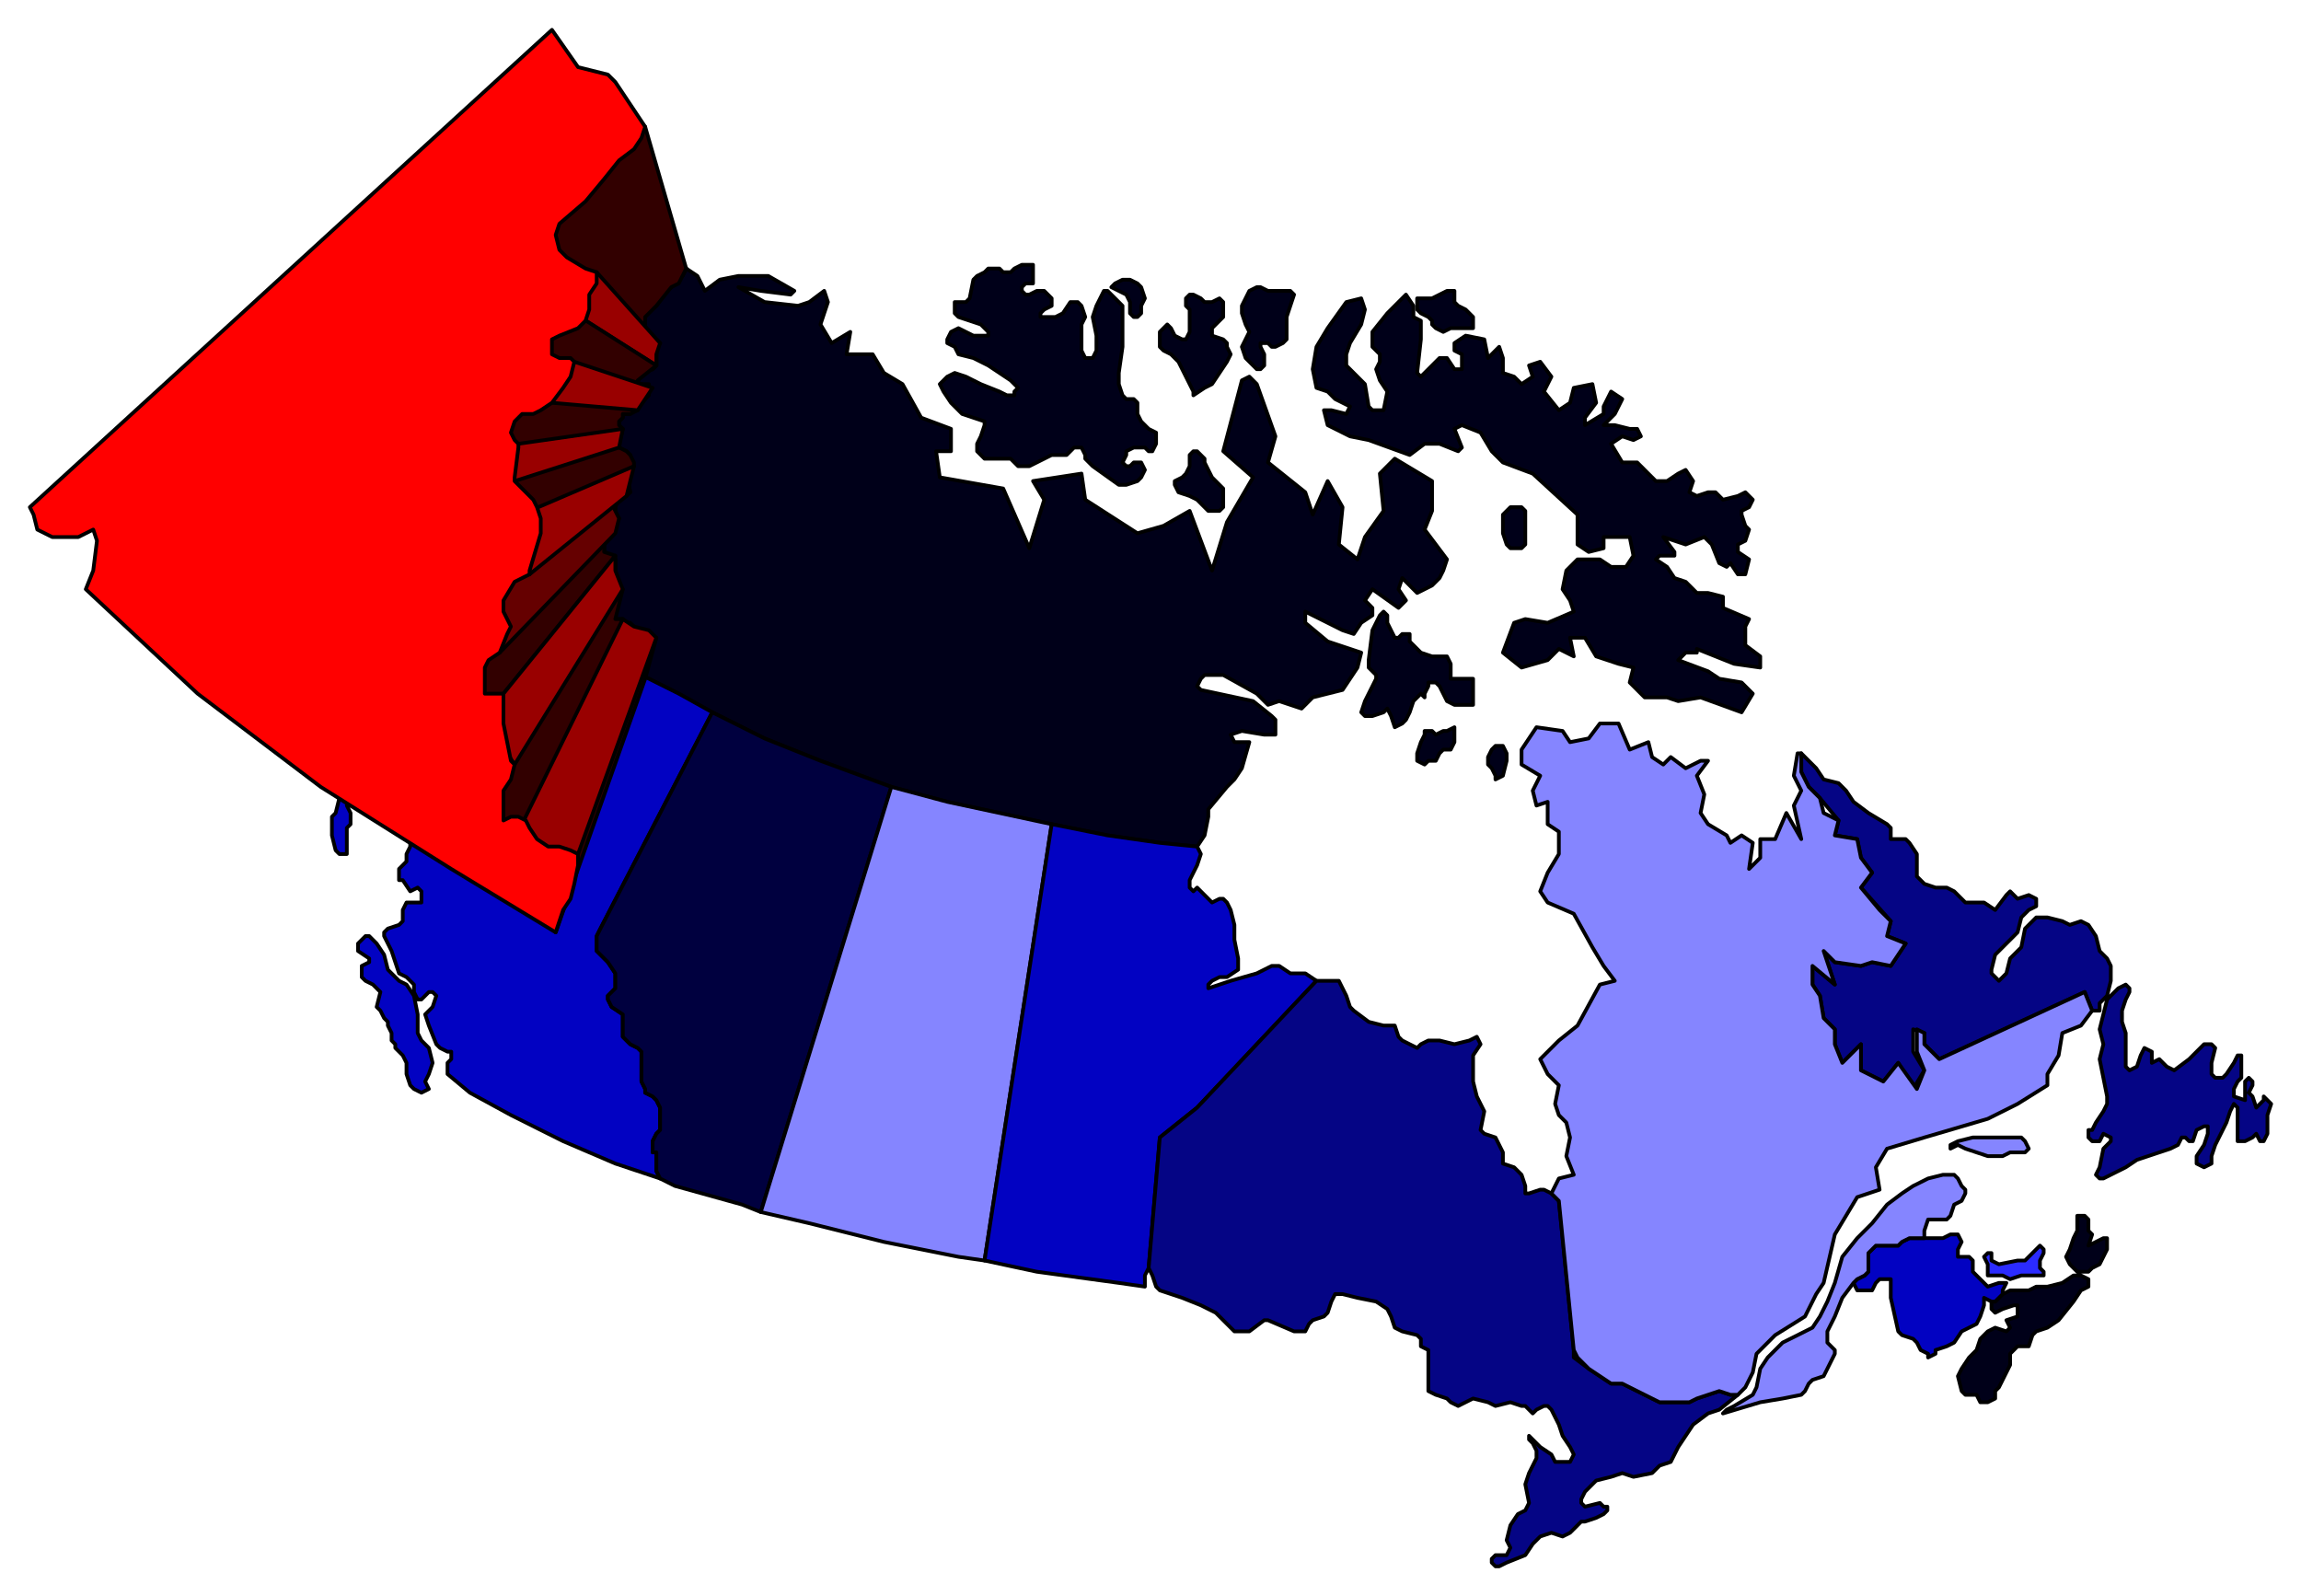
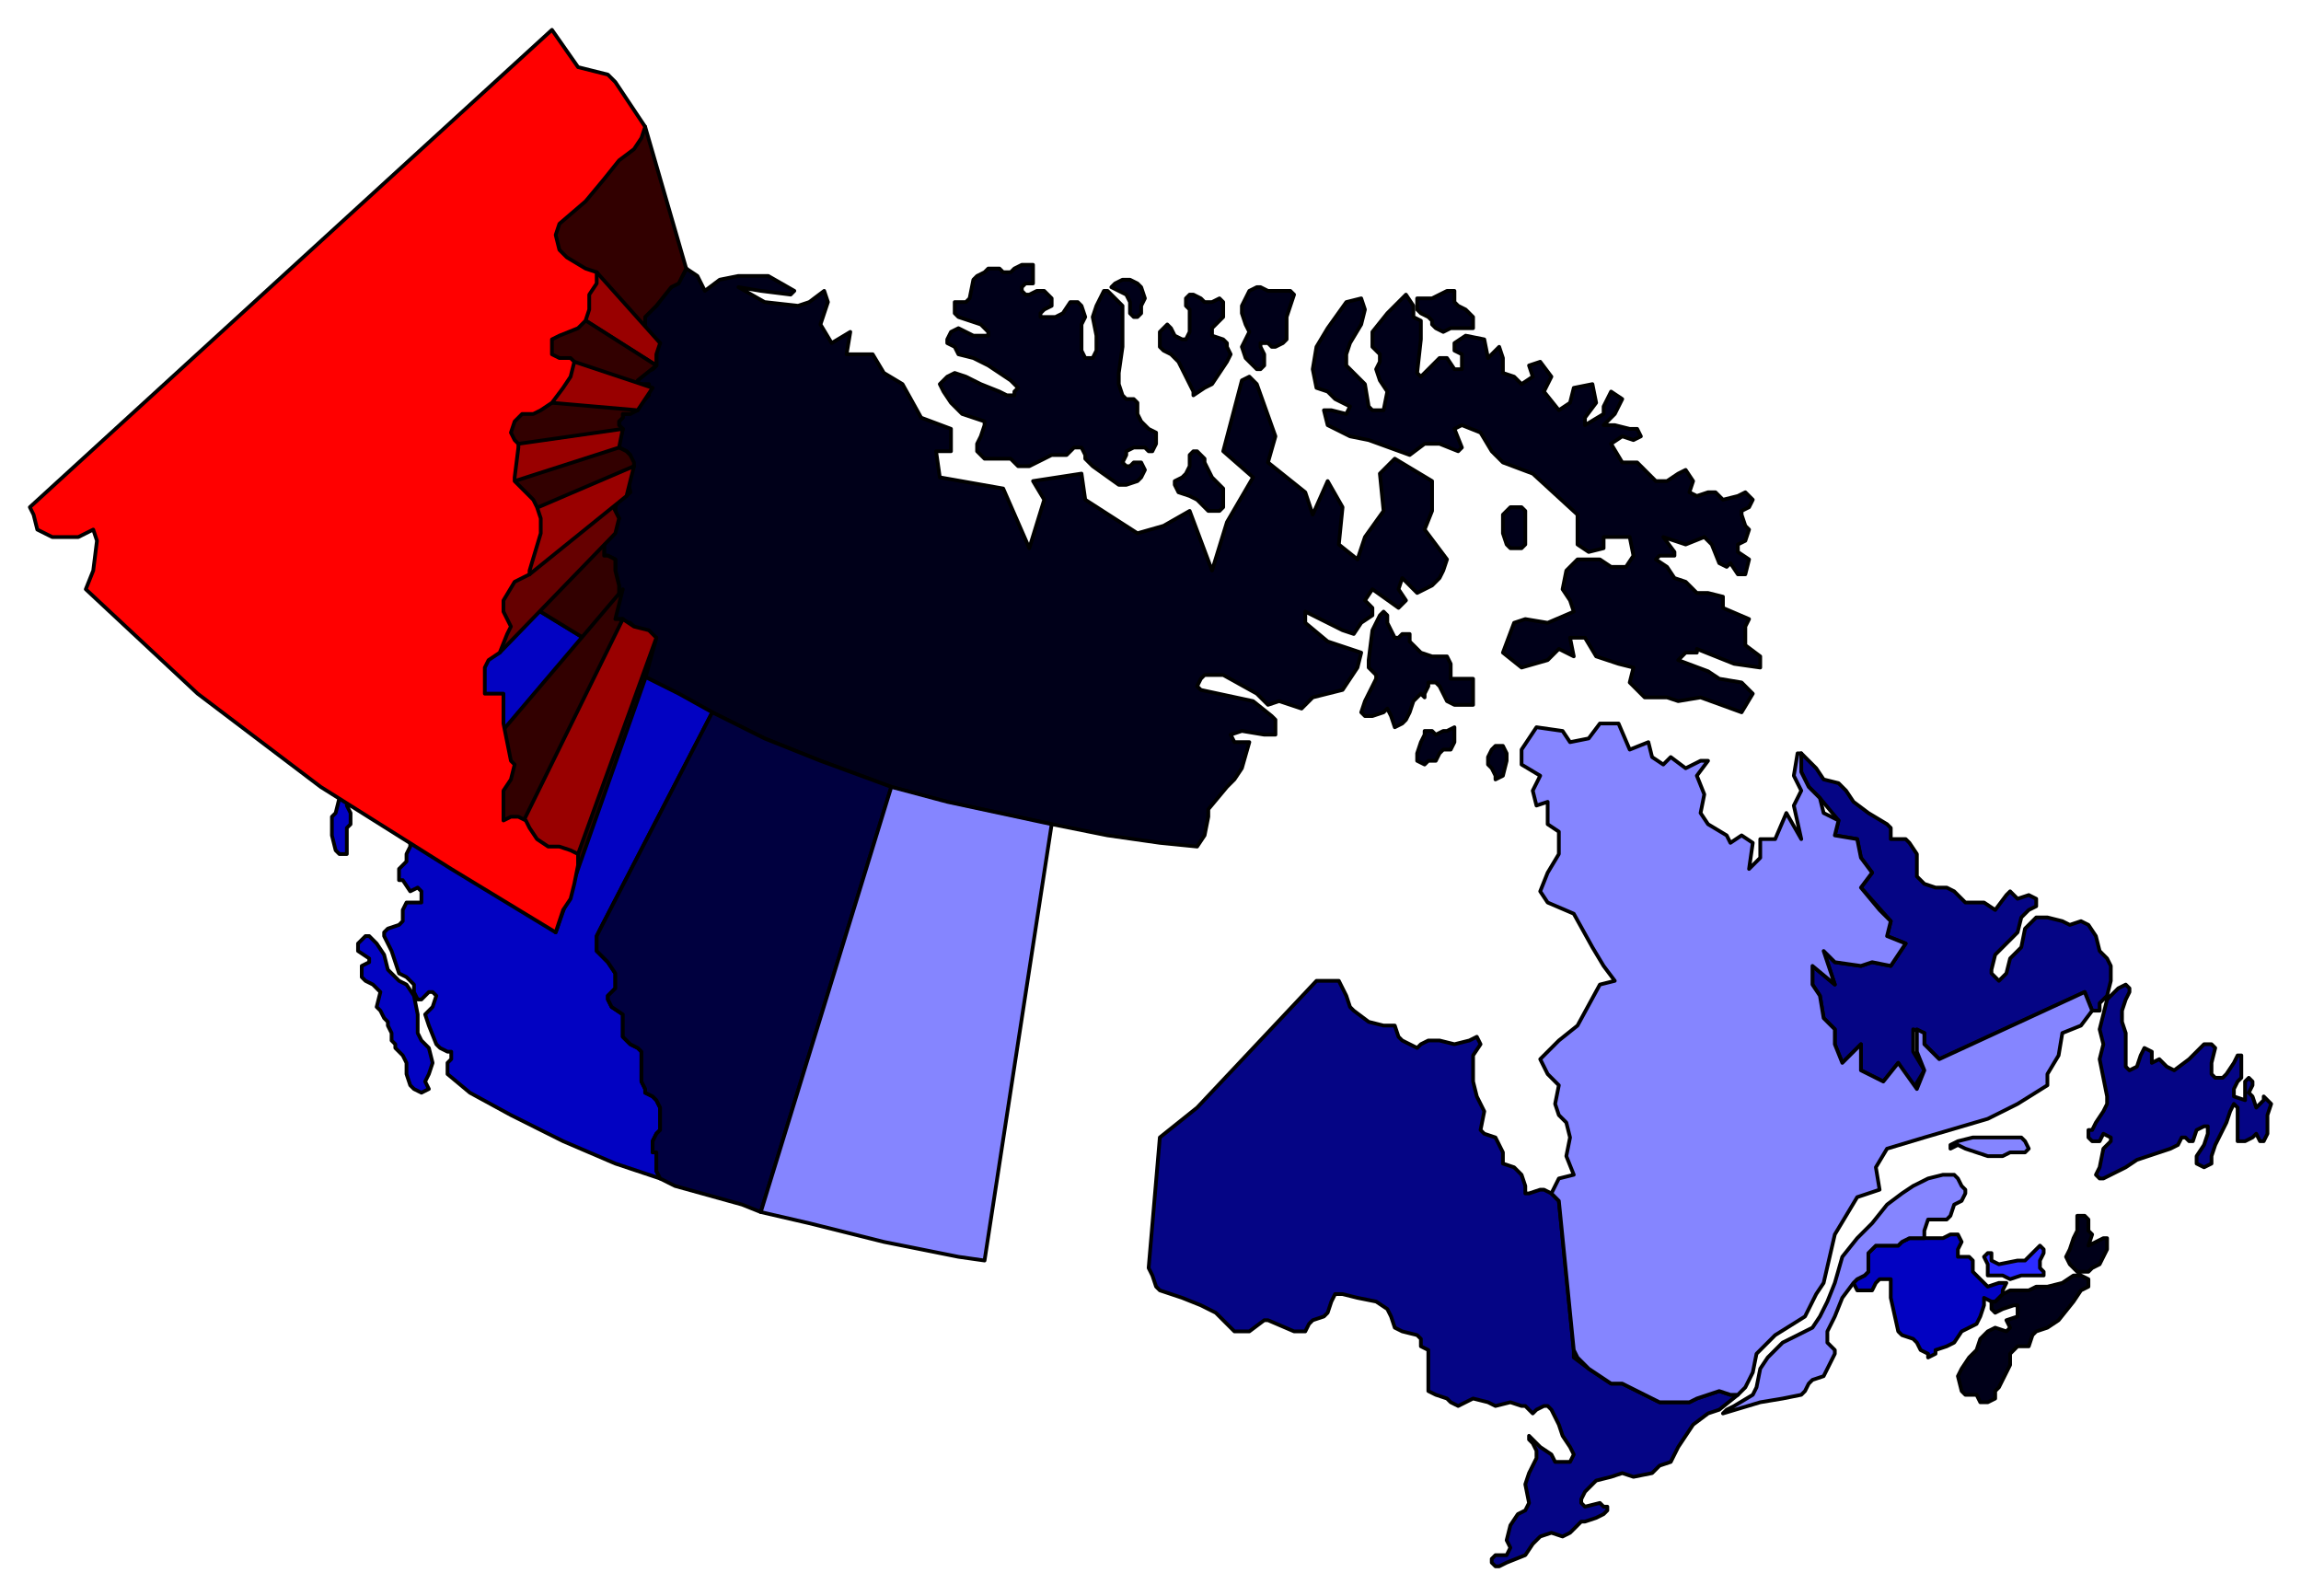
<svg xmlns="http://www.w3.org/2000/svg" fill-rule="evenodd" height="428" preserveAspectRatio="none" stroke-linecap="round" width="617">
  <style>.pen0{stroke:#000;stroke-width:1;stroke-linejoin:round}.brush1{fill:#000019}.brush3{fill:#0202c2}.brush5{fill:#8585ff}.brush6{fill:#050585}.brush7{fill:#320000}.brush8{fill:#900}</style>
  <path class="pen0 brush1" d="m184 72-1 2-1 1-2 2-2 2-2 3-4 3v3l1 2 3 1 1 1-1 1v5l-1 1-3 1v1l-1 1v1h1l1 1h1v1l-1 2-2 2-1 1-1 1h-2v1l-1 1v1l1 1h0l-1 4v1l2 1 1 1v2l1 1-2 2 1 5h-1l-1 1h-1l-1 3v2l1 1-1 1-1 3-1 1-1 1v4h1l2 1v3l1 4v3l-1 1v5h2v2h3l1 1h1l2 1 1 1v3l-1 2-1 2-1 3h0l10 5 9 5 14 7 15 6 19 7 15 4 14 3 14 3 15 3 14 2 10 1 2-3 1-5v-2l5-6 2-2 2-3 2-7h-4l-1-2 3-1 6 1h3v-4l-1-1-5-4-14-3-1-1 1-2 1-1h5l9 5 3 3 3-1 6 2 3-3 8-2 4-6 1-4-9-3-6-5v-3l10 5 3 1 2-3 3-2v-2l-2-2 2-3 7 5 2-2-2-3 1-3 4 4 4-2 2-2 1-2 1-3-6-8 2-5v-8l-10-6-4 4 1 10-5 7-2 6-5-4 1-10-4-7-4 9-2-6-10-8 2-7-5-14-2-2-2 1-5 19 8 7-7 12-4 13-6-16-7 4-7 2-14-9-1-7-13 2 3 5-4 13-7-16-17-3-1-7h4v-6l-8-3-5-9-5-3-3-5h-7l1-6-5 3-3-5 2-6-1-3-4 3-3 1-9-1-7-4 6 1 8 1 1-1-7-4h-8l-5 1-4 3-2-4-3-2z" />
  <path class="pen0" style="fill:#2b2bff" d="M533 342v-3l-1-2 1-1h1v2l2 1 5-1h2l2-2 1-1 1-1 1 1v1l-1 2v2l1 1v1h-6l-3 1-2-1h-4z" />
  <path class="pen0 brush3" d="m93 216 1 2v3l-1 1v7h-2l-1-1-1-4v-5l1-1 1-4v-4l1-2 2-2h1l1 1v2h0l1 1h2l1 1-1 2h-1l-2 1-1 2h-2zm22 76-1-2 1-2 1-3-1-4-2-2-1-2v-5l-1-5-2-3-2-1-3-3-1-4-2-3-1-1-1-1h-1l-1 1-1 1v2l3 2v1l-2 1v3l1 1 2 1 1 1 1 1-1 4 1 1 1 2 1 1v1l1 2v2l1 1v1l2 2 1 2v3l1 3 1 1 2 1 2-1z" />
  <path class="pen0 brush3" d="m177 316-12-4-14-6-14-7-11-6-6-5v-3l1-1v-2h-1l-2-1-1-1-2-5-1-3 2-2 1-3-1-1h-1l-2 2h-1l-1-2v-2l-2-2-2-1-2-6-1-2-1-2v-1l1-1 3-1 1-1v-3l1-2h4v-3l-1-1-2 1-2-3h-1v-3l1-1 1-1v-2l1-2v-1l2-2 1-1v-2h-1l-1 1h-2l-1-1v-2l1-3 1-2-1-1-1-3 1-1 1-1 2-1 2-2 1-1 2-2 1-2v-3l-1-3v-2l-1-2-2-1v-4l2-3 1-1v-4l1-3 2-4v-11l-1-3v-2l1-3-1-2-1-2h-5l-3 2h-3l-3 1h0v-3l1-2 1-3 1-3 1-5h0l15 15 17 12 18 11 14 9h0l10 5 9 5h0l-30 58-1 2v4l3 3 2 3v4l-2 2v1l1 2 3 2v6l2 2 2 1 1 1v8l1 2v1l2 1 1 1 1 2v6l-1 1-1 2v3h1v5l1 2z" />
  <path class="pen0" style="fill:#00003f" d="m191 191-30 58-1 2v4l3 3 2 3v4l-2 2v1l1 2 3 2v6l2 2 2 1 1 1v8l1 2v1l2 1 1 1 1 2v6l-1 1-1 2v3h1v5l1 2 4 2 18 5 5 2 35-114h0l-19-7-15-6-14-7z" />
  <path class="pen0 brush5" d="m239 211-35 114 13 3 20 5 20 4 7 1 18-117h0l-14-3-14-3-15-4z" />
-   <path class="pen0 brush3" d="m282 221-18 117 14 3 22 3 7 1v-3l1-2 3-35 10-8 32-34h0l-3-2h-4l-3-2h-2l-4 2-7 2-3 1-3 1v-1l1-1 2-1h2l3-2v-3l-1-5v-4l-1-4-1-2-1-1h-1l-2 1-1-1-2-2-1-1-1 1-1-1v-2l1-2 1-2 1-3-1-2h0l-10-1-14-2-15-3z" />
  <path class="pen0 brush6" d="m416 320-2-1h-1l-3 1h-1v-2l-1-3-2-2-3-1v-3l-1-2-1-2-3-1-1-1 1-5-1-2-1-2-1-4v-7l2-3-1-2-2 1-4 1-4-1h-3l-2 1-1 1-4-2-1-1-1-3h-3l-4-1-4-3-1-1-1-3-1-2-1-2h-6 0l-32 34-10 8-3 35 1 2 1 3 1 1 6 2 5 2 4 2 3 3 2 2h4l4-3h1l7 3h3l1-2 1-1 3-1 1-1 1-3 1-2h2l4 1 5 1 3 2 1 2 1 3 2 1 4 1 1 1v2l2 1v11l2 1 3 1 1 1 2 1 4-2 4 1 2 1 4-1 3 1h1l2 2 1-1 2-1h1l1 1 1 2 1 2 1 3 2 3 1 2-1 2h-4l-1-2-3-2-3-3v1l1 1 1 2v2l-2 4-1 3 1 5-1 2-2 1-2 3-1 4h0l1 2-1 2h-3l-1 1v1l1 1h1l2-1 5-2 2-3 2-2 3-1 3 1 2-1 3-3h1l3-1 2-1 1-1v-1h-1l-1-1-4 1-1-1v-1l1-2 3-3 4-1 3-1 3 1 5-1 2-2 3-1 2-4 4-6 4-3 3-1 5-4h-2l-3-1-3 1-3 1-2 1h-8l-10-5h-3l-6-4-4-3v-2l-4-40-2-2z" />
  <path class="pen0 brush1" d="m560 334 1-3-1-1v-3l-1-1h-2v4l-1 2-1 3-1 2 1 2 2 2h3l1-1 2-1 1-2 1-2v-3h-1l-2 1-2 1zm-26 15v2l1 1 2-1 3-1h1v3l-3 1 1 2-1 1-3-1-2 1-2 2-1 3-2 2-2 3-1 2 1 4 1 1h3l1 2h2l2-1v-2l1-1 1-2 2-4v-3l2-2h3l1-3 1-1 3-1 3-2 4-5 2-3 2-1v-2l-2-1h-2l-3 2-4 1h-3l-2 1h-5l-2 1h0l-1 1-1 1h-1z" />
  <path class="pen0 brush6" d="M577 282v3l2-1 2 2 2 1 4-3 2-2 2-2h2l1 1-1 4v3l1 1h2l1-1 2-3 1-2h1v6l-1 1-1 2v2l3 1v-5l1-1 1 1v1l-1 2 1 1 1 3 2-2v-1l1 1 1 1-1 3v5l-1 2h-1l-1-2-1 1-2 1h-2v-9l-1-1-1 2-1 3-1 2-1 2-1 2-1 3v2l-2 1-2-1v-2l2-3 1-3v-2h-1l-2 1-1 3h-1l-1-1h-1l-1 2-2 1-9 3-3 2-4 2-2 1h-1l-1-1 1-2 1-5 1-1 1-1v-1l-2-1-1 2h-2l-1-1v-2h1l1-2 2-3 1-2v-2l-1-5-1-5 1-4-1-4 1-4 1-4 3-3 2-1 1 1v1l-1 2-1 3v3l1 3v9l1 1 2-1 1-3 1-2 2 1zm-16-11h2v-2l2-2 1-4v-4l-1-2-2-2-1-4-2-3-2-1-3 1-2-1-4-1h0-3l-1 1-2 2-1 5-2 2-1 1-1 4-1 1-1 1-1-1-1-1v-1l1-4 3-3 3-3 1-4 2-2 2-1v-2l-2-1-3 1-1-1-1-1-1 1-3 4-3-2h-5l-3-3-2-1h-3l-3-1-2-2v-6l-2-3-1-1h-4v-3l-1-1-5-3-4-3-2-3-2-2-4-1-2-3-2-2-2-2v5l2 4 3 3 5 6-1 4 6 1 1 5 3 4-3 4 8 9-1 4 5 2-4 6-5-1-3 1-7-1-3-3 3 9-6-5v5l2 3 1 6 3 3v4l2 5 5-5v7l6 3 4-5 4 7 3-5-3-5v-6l3 1v3l4 4 39-18 2 5z" />
  <path class="pen0 brush3" d="m497 344 1 2h4l1-2 1-1h3v5l2 9 1 1 3 1 1 1 1 2 2 1v1l2-1v-1l3-1 2-1 2-3 4-2 1-2 1-3v-2l2 1h1l1-1 1-1h0v-1l1-2h-2l-3 1-4-4v-3l-1-1h-3v-2l1-2-1-2h-2l-2 1h-5 0-4l-2 1-1 1h-6l-1 1-1 1v5l-1 1-2 1-1 1z" />
  <path class="pen0 brush5" d="m497 344 1-1 2-1 1-1v-5l1-1 1-1h6l1-1 2-1h4v-2l1-3h5l1-1 1-3 2-1 1-2v-1l-1-1-1-2-1-1h-3l-4 1-4 2-3 2-4 3-4 5-4 4-4 5-2 7-2 5-2 4-2 3-4 2-4 2-4 4-2 3-1 5-1 2-5 3-2 1-1 1 10-3 6-1 5-1 1-1 1-2 1-1 3-1 3-6v-1l-2-2v-3l2-4 2-5 3-4zm26-37 2-1 4-1h13l1 1 1 2-1 1h-4l-2 1h-4l-3-1-3-1-2-1-2 1v-1z" />
  <path class="pen0 brush5" d="m412 195 7 1 2 3 5-1 3-4h5l3 7 5-2 1 4 3 2 2-2 4 3 4-2h2l-3 4 2 5-1 5 2 3 5 3 1 2 3-2 3 2-1 7 3-3v-5h4l3-7 4 7-2-9 2-4-2-4 1-6h1v5l2 4 3 3 1 4 4 2-1 4 6 1 1 5 3 4-3 4 5 6 3 3-1 4 5 2-4 6-5-1-3 1-7-1-3-3 3 9-6-5v5l2 3 1 6 3 3v4l2 5 5-5v7l6 3 4-5 5 7 2-5-2-5v-6l2 1v3l4 4 39-18 2 5-3 4-5 2-1 6-3 5v3l-8 5-8 4-17 5-10 3-3 5 1 6-6 2-6 10-3 13-2 3-3 6-8 5-5 5-1 5-2 4-2 2h-2l-3-1-3 1-3 1-2 1h-8l-10-5h-3l-6-4-3-3-1-2-4-40h0l-2-2 2-4 4-1-2-5 1-5-1-4-2-2-1-3 1-5-3-3-2-4 5-5 5-4 6-11 4-1-3-4-3-5-5-9-7-3-2-3 2-5 3-5v-6l-3-2v-6l-3 1-1-4 2-4-5-3v-4l4-6z" />
  <path class="pen0 brush1" d="M380 80v3l1 1 2 1 1 1v1l1 1 2 1h0l2-1h6v-3l-1-1-1-1-2-1-1-1v-3h-2l-2 1-2 1h-4zm-71 41 1-2v-3l-2-1-2-2-1-2v-3l-1-1h-2l-1-1-1-3v-3l1-7V82l-4-4h-1l-1 2-1 2-1 3 1 5v4l-1 2h-2l-1-2v-7l1-2-1-3-1-1h-2 0l-2 3-2 1h-4v-1l1-1 2-1v-2l-1-1-1-1h-2l-2 1h-1l-1-1v-1l1-1h2v-5h-3l-2 1-1 1h-2l-1-1h-3l-1 1-2 1-1 1-1 5-1 1h-3v3l1 1 3 1 3 1 2 2h0v1h-4l-2-1-2-1-2 1-1 2v1h0l2 1 1 2 4 1 4 2 6 4 2 2-1 1v1h-2l-2-1-5-2-4-2-3-1-2 1-1 1-1 1 1 2 2 3 3 3 6 2v1l-1 3-1 2v2l2 2h7l2 2h3l2-1 2-1 2-1h4l1-1 1-1h2l1 2v1l2 2 7 5h2l3-1 1-1 1-2-1-2h-2l-1 1h-1l-1-1 1-2v-1l2-1h3l1 1h1zm-11-44 1-1 2-1h2l2 1 1 1 1 3-1 2v2l-1 1h-1l-1-1v-3l-1-2-2-1-2-1zm22 29v-1l-2-4-2-4-2-2-2-1-1-1v-4l1-1 1-1 1 1 1 2 2 1h1l1-2v-6l-1-1v-2l1-1h1l2 1 1 1h2l2-1h0l1 1v4l-2 2-1 1v2l3 1 1 1v1l1 2-1 2-2 3-2 3-2 1-3 2zm-4 26-1-2v-1l2-1 1-1 1-2v-3l1-1h1l1 1 1 1v1l1 2 1 2 2 2 1 1v5l-1 1h-3l-1-1-2-2-2-1-3-1zm20-34-2-2-1-3 1-2 1-2-1-2-1-3v-2l1-2 1-2 2-1h1l2 1h6l1 1-1 3-1 3v6l-1 1-2 1h-1l-1-1h-2v1l1 2v3l-1 1h-1l-1-1zm73 39-1-1h-3l-2 2v5l1 3 1 1h3l1-1v-9zm-37 28-1-1-1 1-2 4-1 8v2l2 2v1l-1 2-1 2-1 2-1 3 1 1h2l3-1 1-1 1 2 1 3 2-1 1-1 1-2 1-3 1-1 1-1 1 1v-1l1-2v-1h2l1 1 1 2 1 2 2 1h5v-7h-6v-4l-1-2h-4l-3-1-3-3v-2h-2l-1 1h-1l-1-2-1-2v-2zm18 30-2 1h-1l-2 1-1-1h-2v1l-1 2-1 3v2l2 1 1-1h2l1-2 1-1h2l1-2v-4zm11 14 2-1 1-4v-2l-1-2h-2l-1 1-1 2v2l1 1 1 2v1z" />
  <path class="pen0 brush1" d="m365 80 1 3-1 4-3 5-1 3v3l5 5 1 6 1 1h3l1-5-2-3-1-3 1-2v-2l-1-1-1-1v-4l4-5 4-4 1-1 2 3v3l2 1v5l-1 9 1 1 5-5h2l2 3h2v-4l-2-1v-2l3-2 5 1 1 5 3-3 1 3v4l3 1 2 2 3-2-1-3 3-1 3 4-2 4 4 5 3-2 1-4 5-1 1 5-3 4v2l5-3v-2l2-4 3 2-2 4-3 3h3l4 1h2l1 2-2 1-3-1-3 2 3 5h4l5 5h3l3-2 2-1 2 3-1 3 2 1 3-1h2l1 1 1 1 4-1 2-1 2 2-1 2-2 1h0v1h0l1 3 1 1-1 3-2 1v2l3 2-1 4h-2l-2-3-1 1-2-1-2-5-2-2-5 2-6-2 3 4v1h-4l-1 1 3 2 2 3 3 1 3 3h3l4 1v3l7 3-1 2v5l4 3v3l-7-1-10-4v1h-3l-2 2 8 3 3 2 6 1 3 3-3 5-11-4-6 1-3-1h-6l-4-4 1-4-4-1-6-2-3-5h-4l1 5-4-2-3 3-7 2-5-4 3-8 3-1 6 1 7-3-1-3-2-3 1-5 3-3h6l3 2h4l2-3-1-5h-7v3l-4 1-3-2v-8l-12-11-8-3-3-3-3-5-5-2-2 1 2 5-1 1-5-2h-4l-4 3-11-4-5-1-6-3-1-4h2l4 1 1-2-4-2-2-2-3-1-1-5 1-6 3-5 5-7 4-1z" />
  <path class="pen0 brush7" d="m108 134 1-2 1-4-1-1-1 1h-2l-2-1-2-1-1-1v-1l70-65 4 5 4 1 1 1 3 5 1 1h0l-1 2-1 1-2 2-2 2-2 3-4 3v4l1 1 3 1 1 1-1 1v5l-1 1-3 1v1l-1 1v1h3v3l-1 1-2 2v1l-2 1h-2v1l-1 1v1l1 1h0l-1 4v1l2 1 1 1 1 2v1l-2 2 1 5-1 1h-2l-1 3v2l1 1-1 2-1 2-1 1-1 1v4h1l2 1v3l1 4v3l-1 1v5h0v2h2l2-1 1 1 1 1h1l2 1 1 1v3l-1 2-1 2-1 3-14-9-18-11-17-12-15-15z" />
  <path class="pen0 brush7" d="m173 34 11 38-2 4-2 1-4 5-3 3v5l-36-18 12-27 24-11z" />
  <path class="pen0 brush8" d="m160 73 17 19-1 3v3l-19-12-3-7 6-6z" />
  <path class="pen0 brush7" d="m154 84 22 14-5 4 1 3-30-2 1-18 11-1z" />
  <path class="pen0 brush8" d="m175 104-21-7-6 11 23 2 4-6zm-36 15 28-4-1 5-28 9-6-2 7-8z" />
-   <path class="pen0 brush7" d="M162 144v4l3 1-30 37-6 7-3-16 36-33z" />
  <path class="pen0" style="fill:#650000" d="m164 135 2 4-1 4-31 32-5-19 35-21z" />
  <path class="pen0 brush8" d="m142 137 28-12-2 8-26 21v-17z" />
  <path class="pen0 brush7" d="m152 230-3 20 24-68 3-11-19 35-5 24z" />
  <path class="pen0 brush8" d="m167 166 3 2 4 1 2 2-21 58h-6l-17-9 35-54z" />
  <path class="pen0 brush7" d="m167 158-2 8h2l-29 59-14-7 9-20 34-40z" />
-   <path class="pen0 brush8" d="M165 149v4l2 5-29 47-6-9 3-10 30-37z" />
  <path class="pen0" style="fill:red" d="m23 158 2-5 1-8-1-3-4 2h-7l-4-2-1-4-1-2L148 8l7 10 8 2 2 2 6 9 2 3h0l-1 3-2 3-4 3-4 5-5 6-7 6-1 3 1 4 2 2 5 3 3 1v3l-2 3v4l-1 3-2 2-5 2-2 1v4l2 1h3l1 1-1 4-2 3-3 4-3 2-2 1h-3l-2 2-1 3 1 2 1 1v1l-1 8v1l3 3 2 2 1 2 1 3v4l-3 10v1l-2 1-2 1-3 5v3l2 4-1 2-2 5-3 2-1 2v7h5v8l2 10 1 1-1 4-2 3v8l2-1h2l2 1 1 2 2 3 3 2h3l3 1 2 1v3l-1 5-1 4-2 3-2 6-28-17-35-22-33-25-30-28z" />
</svg>